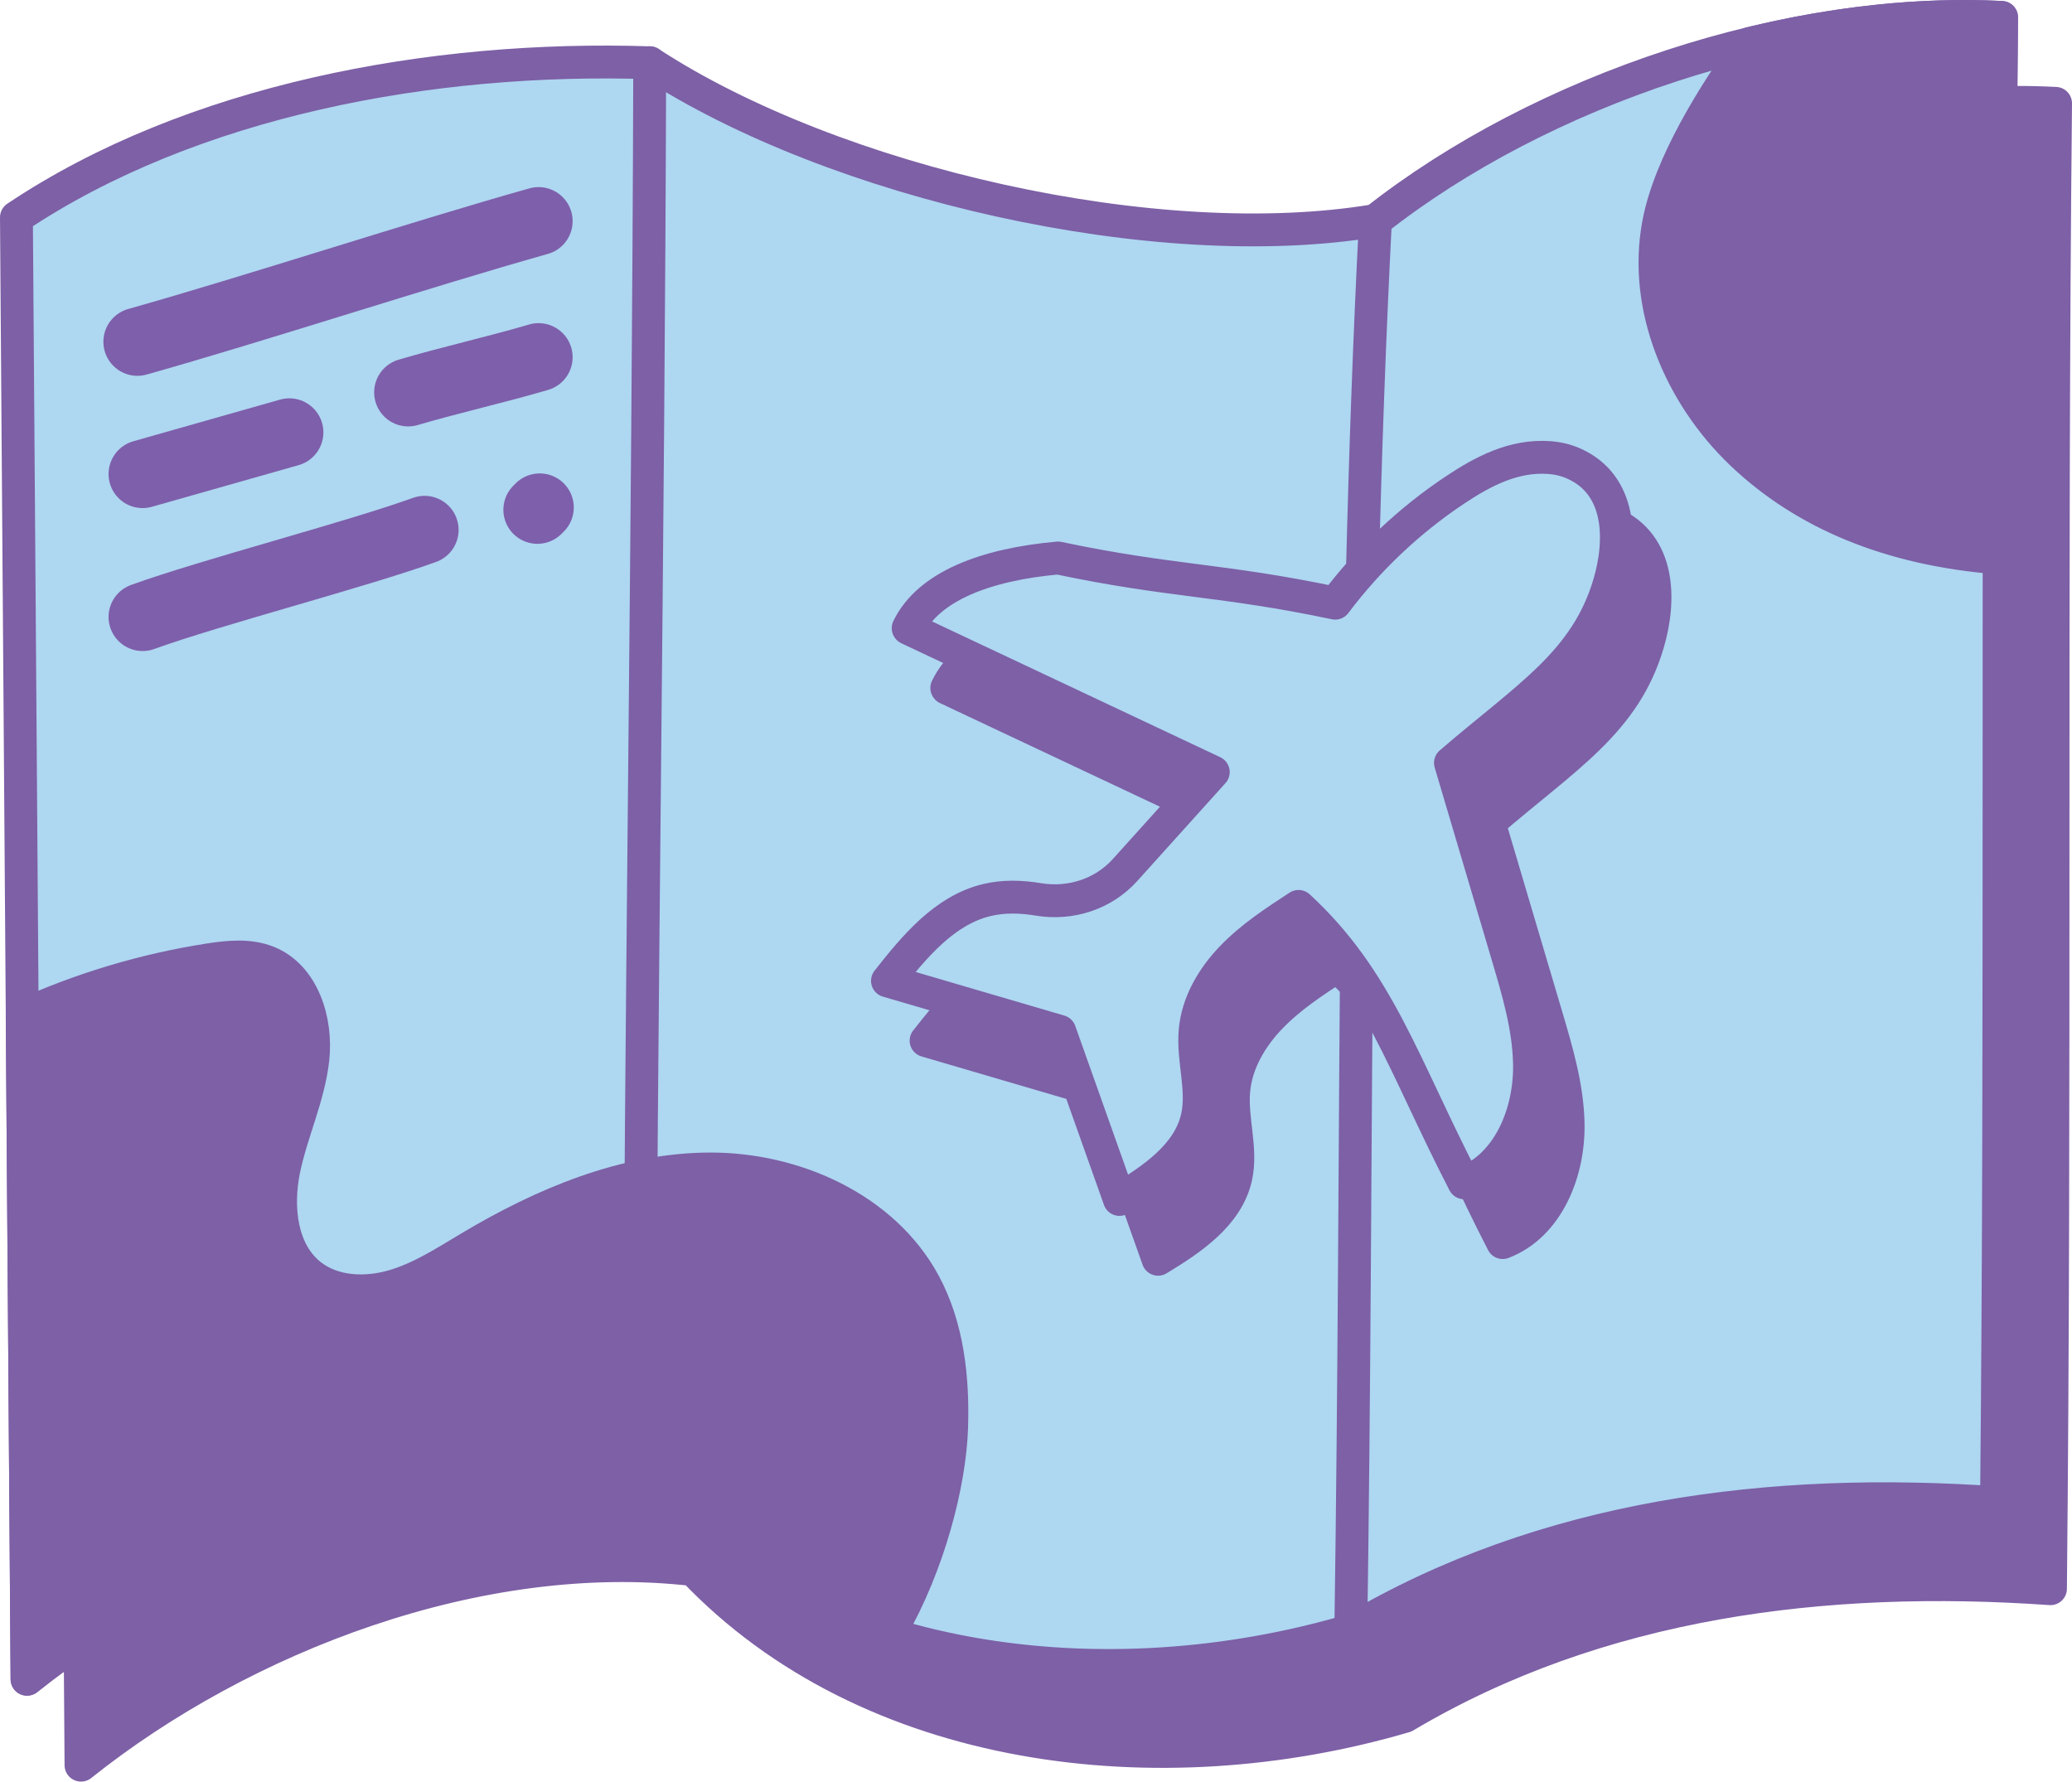
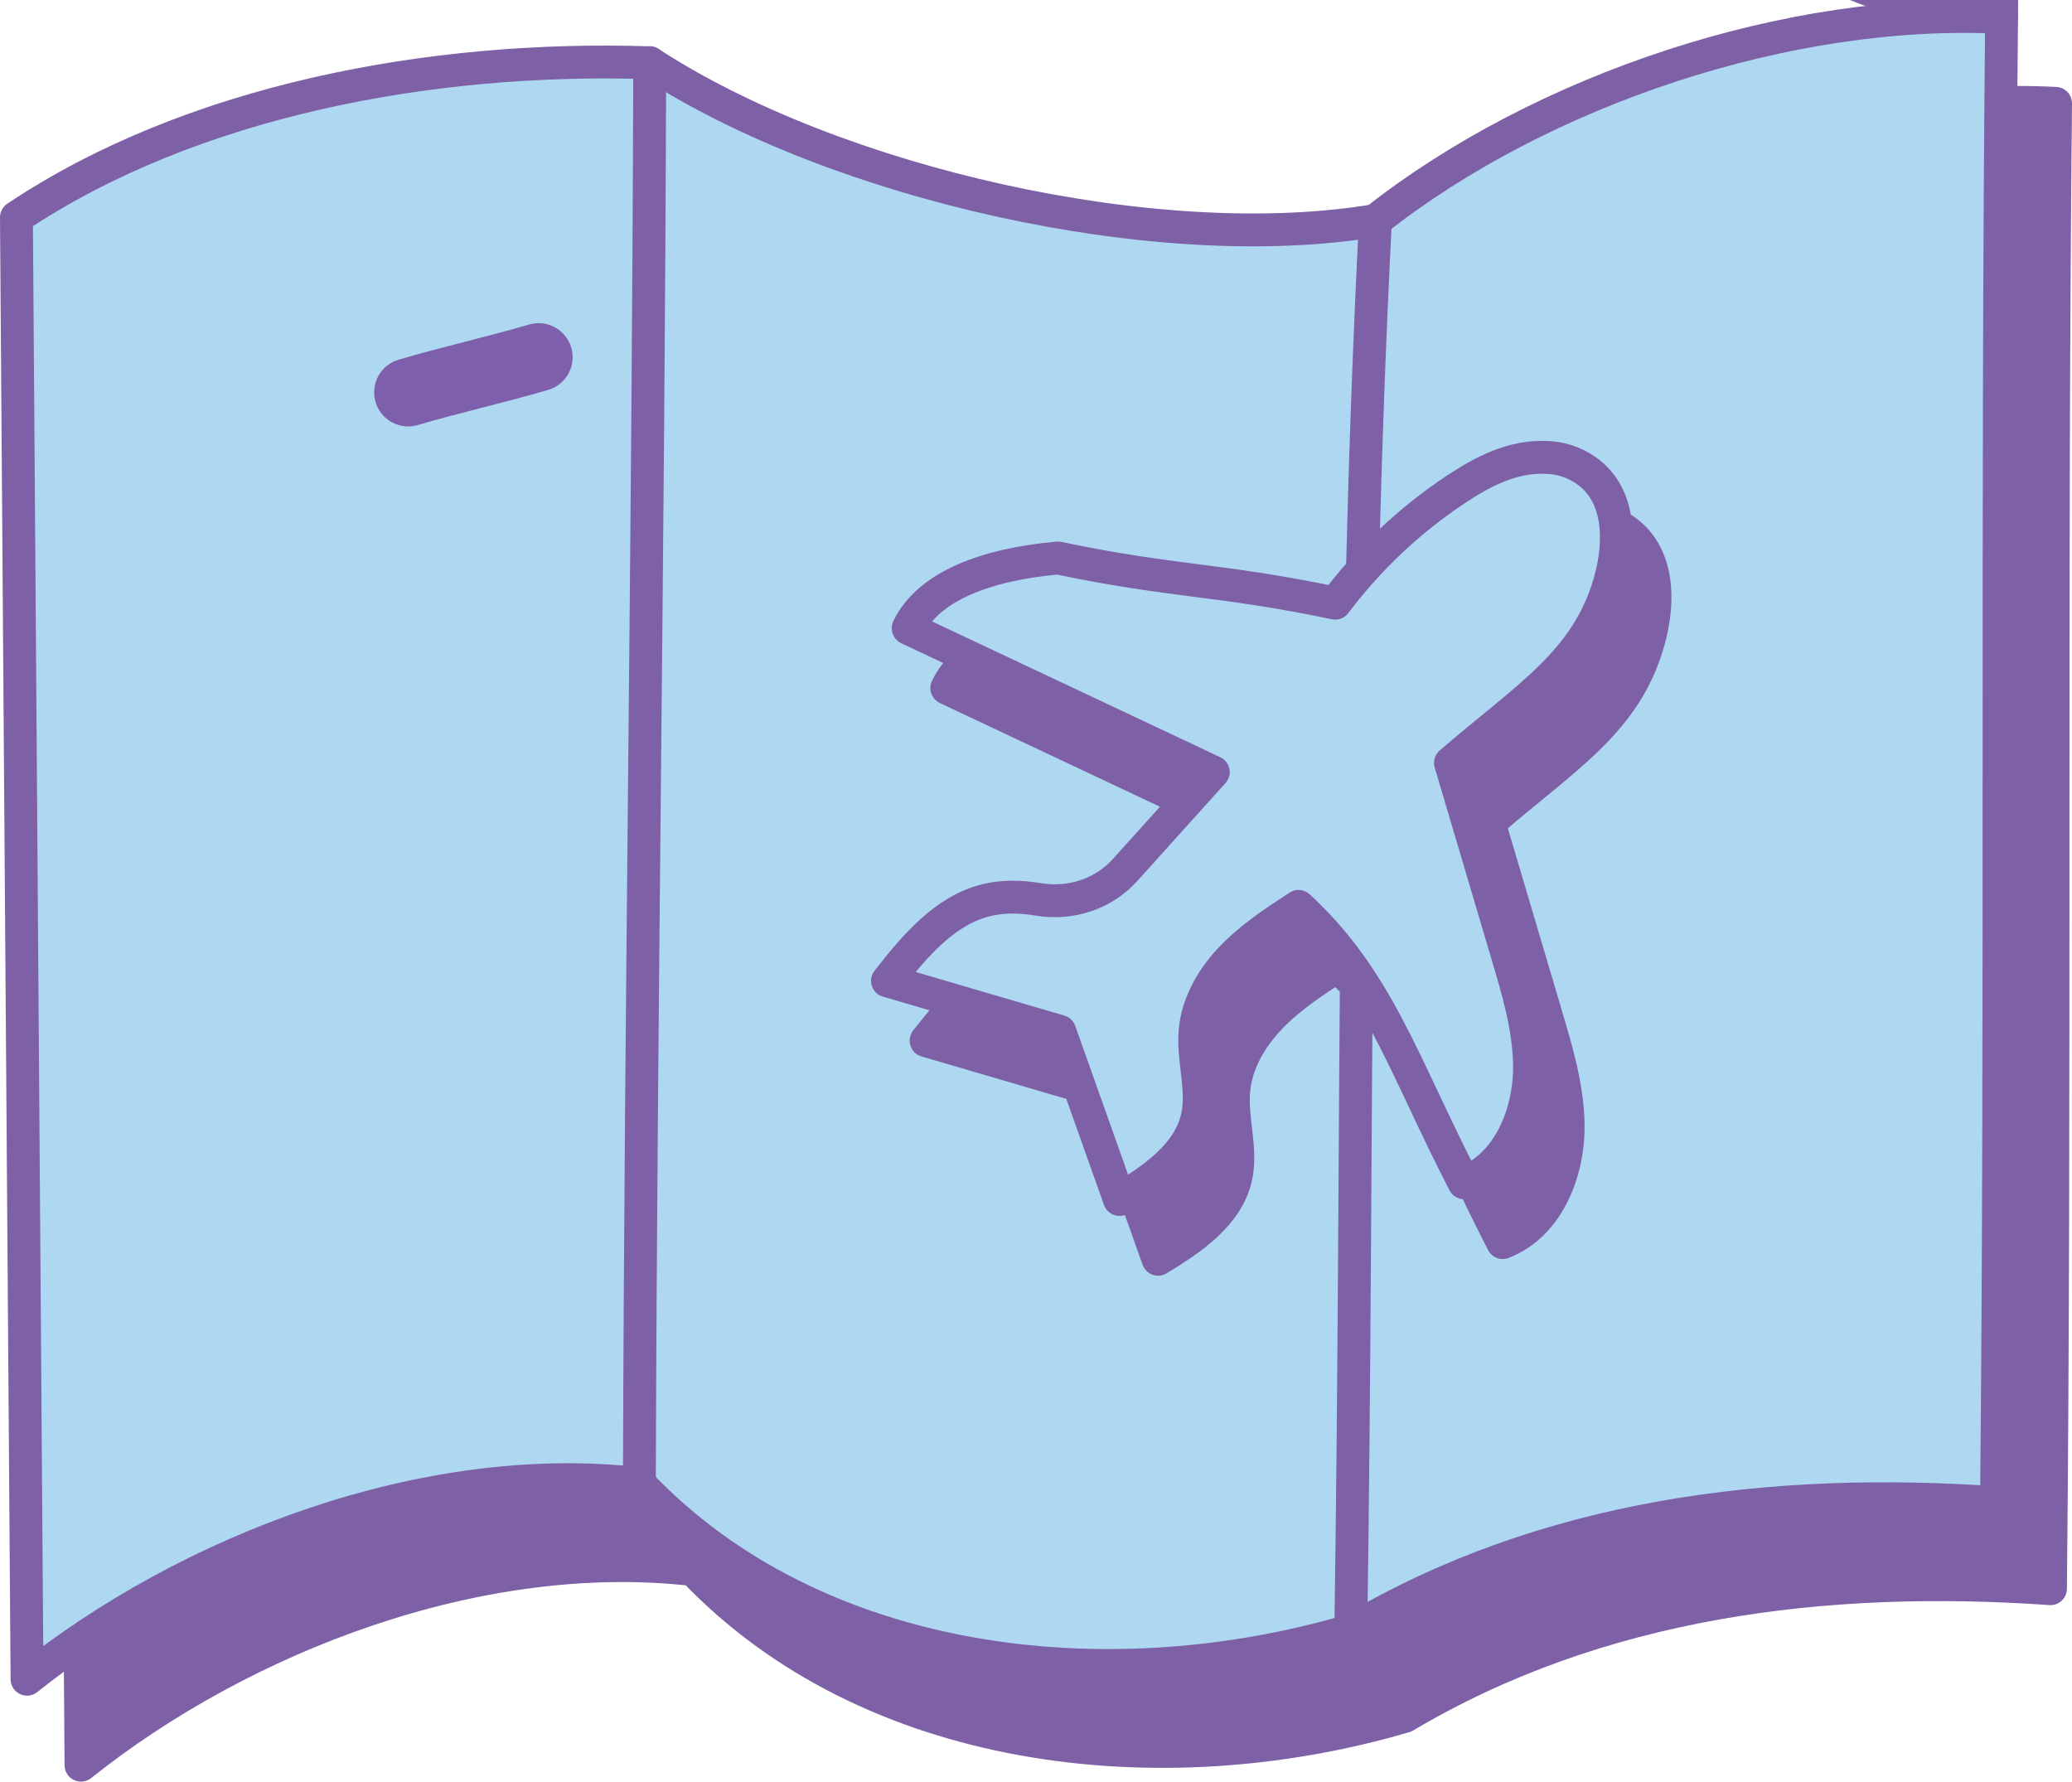
<svg xmlns="http://www.w3.org/2000/svg" id="Layer_2" data-name="Layer 2" viewBox="0 0 252.22 216.86">
  <defs>
    <style>
      .cls-1 {
        fill: #7d60a6;
      }

      .cls-1, .cls-2, .cls-3 {
        stroke-linecap: round;
      }

      .cls-1, .cls-3 {
        stroke: #7d60a6;
        stroke-linejoin: round;
        stroke-width: 4px;
      }

      .cls-2 {
        fill: none;
        stroke: #7e5fab;
        stroke-miterlimit: 10;
        stroke-width: 8.29px;
      }

      .cls-3 {
        fill: #aed7f1;
      }
    </style>
  </defs>
  <g id="Layer_1-2" data-name="Layer 1">
    <g>
      <path class="cls-1" d="m250.22,12.58c-.61,59.84-.01,120.96-.62,180.8-27.42-1.92-54.97,1.51-78.6,15.54-29.77,8.76-65.21,4.62-86.59-17.86-26.05-3-54.93,8.14-74.55,23.8-.43-60.6-.86-117.34-1.29-177.94,21.25-14.22,50.48-19.7,77.09-18.82,22.53,14.69,61.82,23.65,88.34,19.2,20.22-15.95,50.5-26.04,76.22-24.72Z" />
      <path class="cls-3" d="m243.65,2.12c-.61,59.84-.01,120.96-.62,180.8-27.42-1.92-54.97,1.51-78.6,15.54-29.77,8.76-65.21,4.62-86.59-17.86-26.05-3-54.93,8.14-74.55,23.8-.43-60.6-.86-117.34-1.29-177.94C23.25,12.24,52.48,6.76,79.09,7.64c22.53,14.69,61.82,23.65,88.34,19.2C187.65,10.89,217.93.8,243.65,2.12Z" />
      <path class="cls-3" d="m79.09,7.63c-.17,60.45-1.08,112.51-1.26,172.96" />
-       <path class="cls-2" d="m16.73,41.6c14.16-3.98,34.67-10.7,48.83-14.68" />
-       <path class="cls-2" d="m17.36,57.7c5.95-1.69,11.91-3.38,17.86-5.07" />
      <path class="cls-2" d="m49.69,47.76c4.81-1.43,11.05-2.85,15.87-4.28" />
-       <path class="cls-2" d="m17.36,75.1c8.32-3.01,26-7.59,34.32-10.6" />
-       <path class="cls-2" d="m65.42,62.05l.28-.28" />
-       <path class="cls-1" d="m115.84,173.73c-.21,6.78-2.76,16.71-7.38,24.73l-.14.46c-.87-.26-1.74-.54-2.6-.84-.63-.21-1.27-.44-1.89-.67-.61-.23-1.22-.46-1.83-.7-4.83-1.93-9.44-4.34-13.72-7.26-.54-.37-1.07-.74-1.59-1.12-2.63-1.91-5.12-4.02-7.46-6.33-.47-.46-.93-.92-1.39-1.4-26.05-3-54.93,8.14-74.55,23.8-.19-27.48-.39-54.16-.59-80.77,7.22-3.28,14.89-5.58,22.72-6.8,2.39-.37,4.91-.63,7.16.27,4.32,1.73,6.01,7.14,5.51,11.78-.51,4.63-2.6,8.94-3.54,13.51-.93,4.57-.38,9.98,3.3,12.84,2.77,2.15,6.66,2.29,10.02,1.32,3.36-.97,6.33-2.92,9.33-4.71,8.91-5.31,18.84-9.51,29.2-9.55,10.36-.03,21.19,4.82,26.11,13.94,2.85,5.29,3.52,11.5,3.33,17.5Z" />
-       <path class="cls-1" d="m243.65,2.12c-.23,21.8-.29,43.78-.3,65.8h-.01c-13.45-1.04-23.81-5.52-31.36-12.73-7.43-7.11-11.96-17.71-10.11-27.83,1.34-7.36,6.81-15.97,11.15-22.07,10.33-2.52,20.81-3.67,30.63-3.17Z" />
+       <path class="cls-1" d="m243.65,2.12h-.01c-13.45-1.04-23.81-5.52-31.36-12.73-7.43-7.11-11.96-17.71-10.11-27.83,1.34-7.36,6.81-15.97,11.15-22.07,10.33-2.52,20.81-3.67,30.63-3.17Z" />
      <path class="cls-3" d="m167.43,26.83c-2.93,57.17-2.08,110.56-3,171.62" />
      <path class="cls-1" d="m115.25,83.74c2.47-5.11,9.45-7.75,18.24-8.54,13.91,2.93,19.83,2.57,33.74,5.5,4.05-5.38,9.02-10.08,14.63-13.81,3.38-2.25,7.1-4.2,11.35-3.92,1.05.07,2.09.3,3.05.73,5.81,2.57,5.9,9.29,4.34,14.6-2.84,9.63-10,13.79-19.34,21.84,2.33,7.86,4.66,15.72,6.99,23.58,1.25,4.23,2.52,8.51,2.63,12.92.16,5.92-2.44,12.5-7.96,14.61-7.39-14.31-10.41-24.67-20.15-33.64-2.85,1.86-5.73,3.74-8.1,6.2s-4.2,5.56-4.49,8.96c-.31,3.51,1.02,7.08.26,10.51-1.03,4.61-5.43,7.55-9.47,10l-7.27-20.46-20.97-6.15c3.27-4.16,6.94-8.59,12.08-9.83,2.08-.5,4.2-.43,6.31-.08,3.91.64,7.88-.64,10.53-3.58l10.74-11.92c-12.37-5.83-24.75-11.66-37.12-17.49" />
      <path class="cls-3" d="m110.55,76.46c2.47-5.11,9.45-7.75,18.24-8.54,13.91,2.93,19.83,2.57,33.74,5.5,4.05-5.38,9.02-10.08,14.63-13.81,3.38-2.25,7.1-4.2,11.35-3.92,1.05.07,2.09.3,3.05.73,5.81,2.57,5.9,9.29,4.34,14.6-2.84,9.63-10,13.79-19.34,21.84,2.33,7.86,4.66,15.72,6.99,23.58,1.25,4.23,2.52,8.51,2.63,12.92.16,5.92-2.44,12.5-7.96,14.61-7.39-14.31-10.41-24.67-20.15-33.64-2.85,1.86-5.73,3.74-8.1,6.2s-4.2,5.56-4.49,8.96c-.31,3.51,1.02,7.08.26,10.51-1.03,4.61-5.43,7.55-9.47,10l-7.27-20.46-20.97-6.15c3.27-4.16,6.94-8.59,12.08-9.83,2.08-.5,4.2-.43,6.31-.08,3.91.64,7.88-.64,10.53-3.58l10.74-11.92c-12.37-5.83-24.75-11.66-37.12-17.49" />
    </g>
  </g>
</svg>